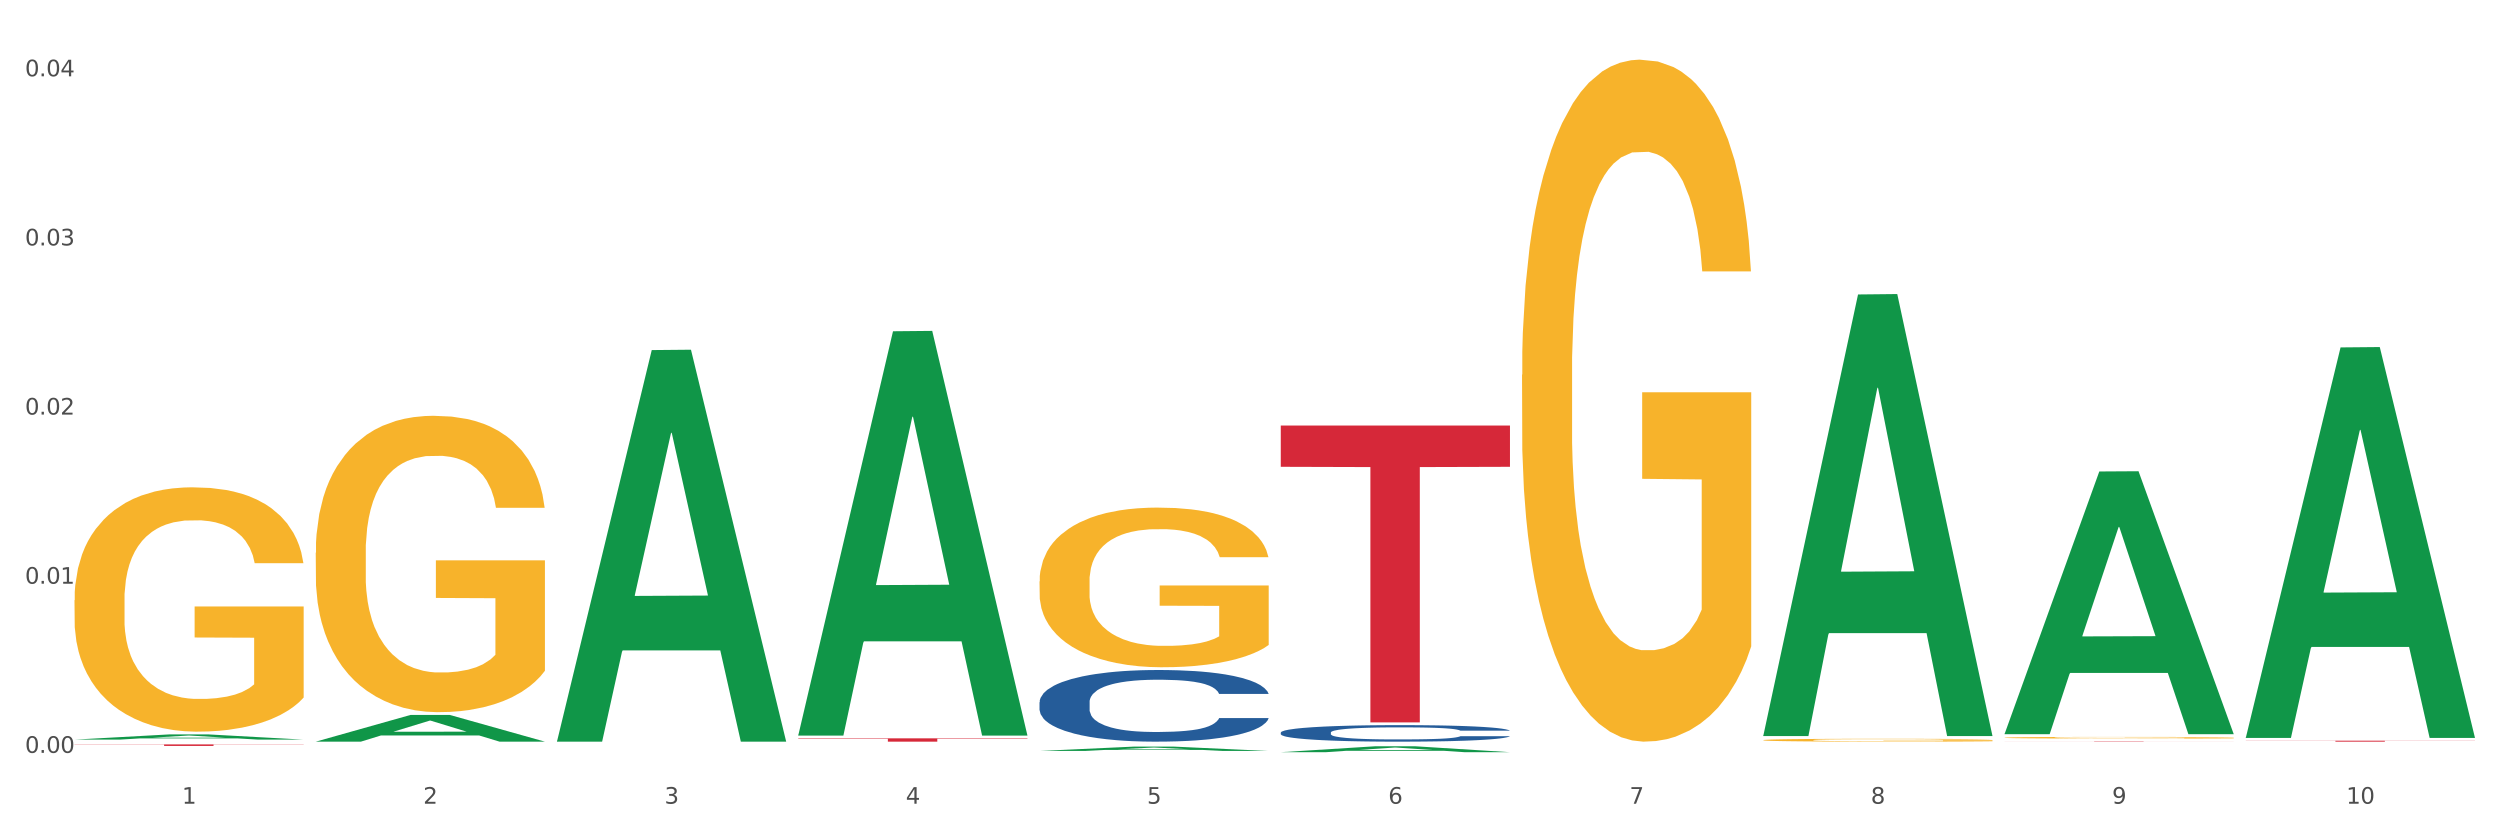
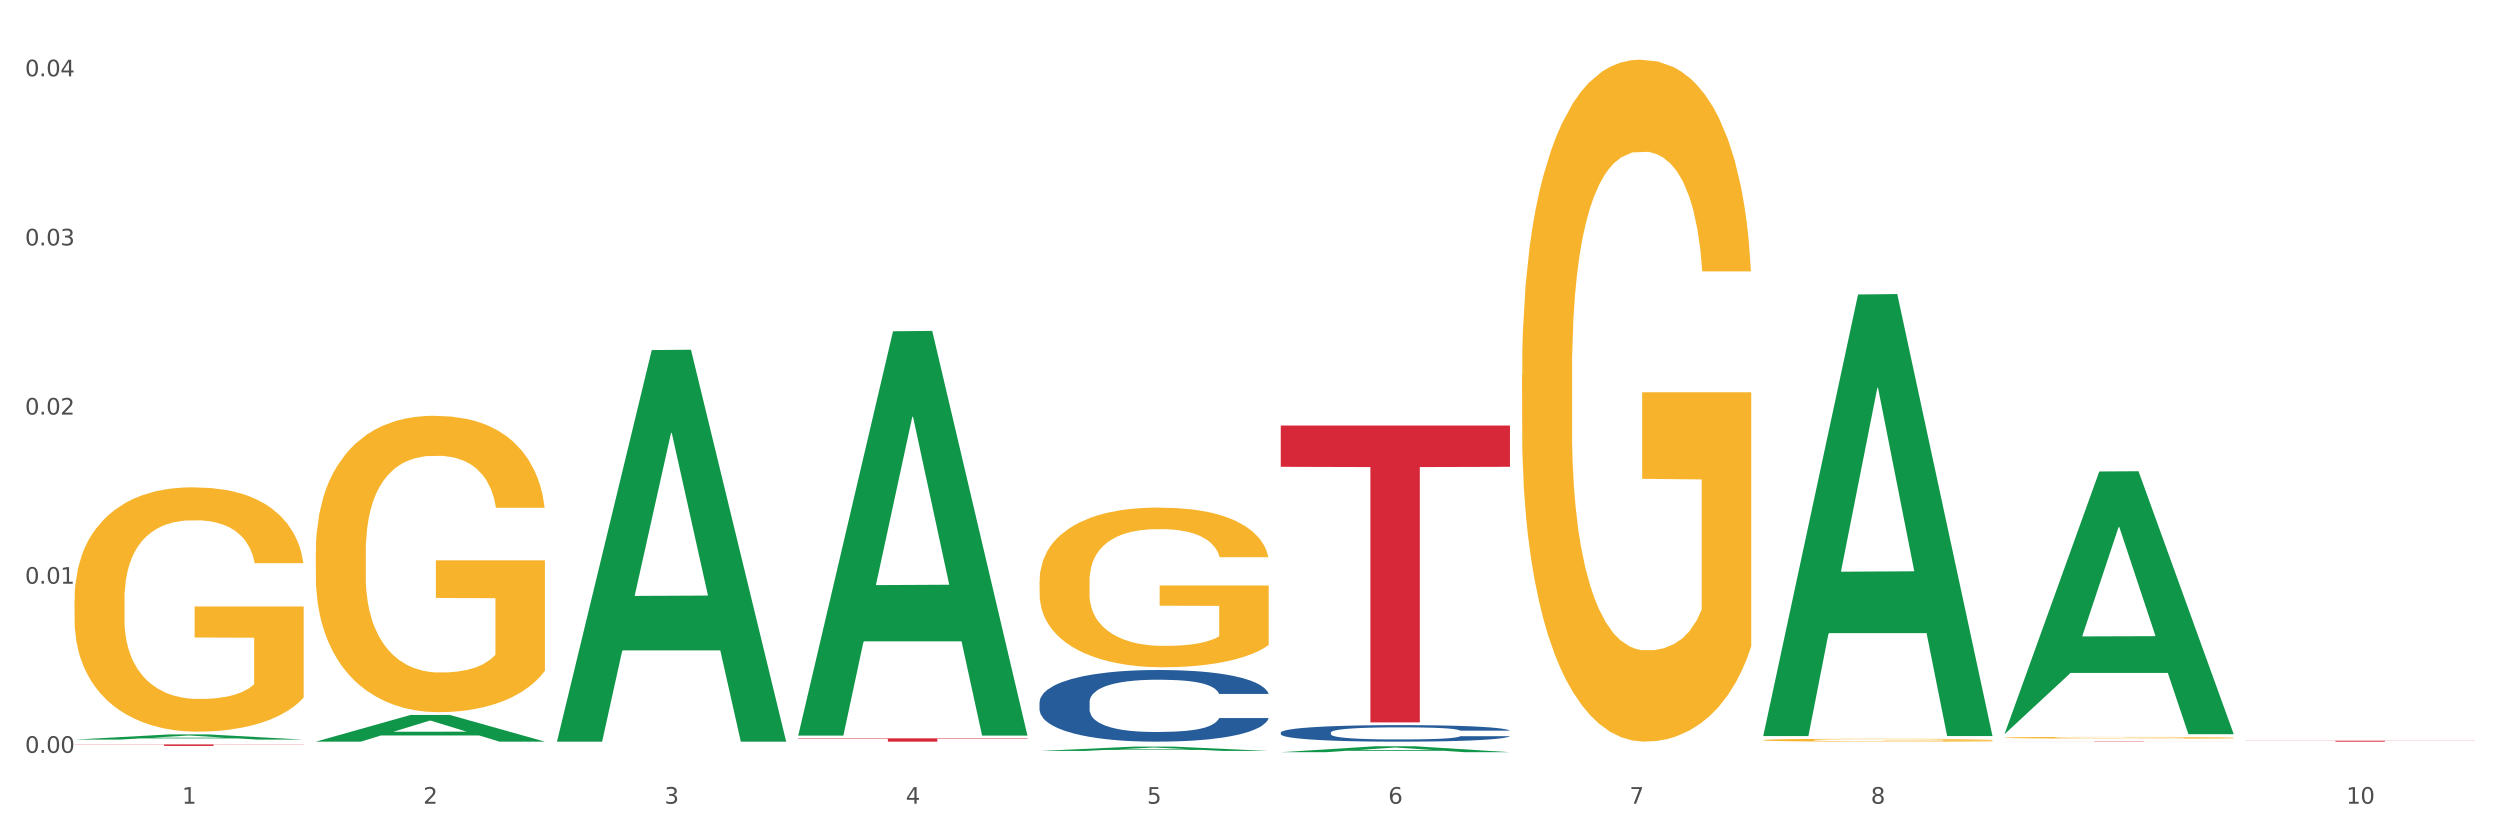
<svg xmlns="http://www.w3.org/2000/svg" xmlns:xlink="http://www.w3.org/1999/xlink" width="1080pt" height="360pt" viewBox="0 0 1080 360" version="1.1">
  <rect x="0" y="0" width="1080" height="360" fill="#333333" stroke="none" />
  <defs>
    <style type="text/css">*{stroke-linejoin: round; stroke-linecap: butt}</style>
  </defs>
  <g id="figure_1">
    <g id="patch_1">
      <path d="M 0 360  L 1080 360  L 1080 0  L 0 0  z " style="fill: #ffffff; stroke: #ffffff; stroke-linejoin: miter" />
    </g>
    <g id="axes_1">
      <g id="matplotlib.axis_1">
        <g id="xtick_1">
          <g id="text_1">
            <g style="fill: #4d4d4d" transform="translate(78.627 347.204) scale(0.096 -0.096)">
              <defs>
                <path id="DejaVuSans-31" d="M 794 531  L 1825 531  L 1825 4091  L 703 3866  L 703 4441  L 1819 4666  L 2450 4666  L 2450 531  L 3481 531  L 3481 0  L 794 0  L 794 531  z " transform="scale(0.016)" />
              </defs>
              <use xlink:href="#DejaVuSans-31" />
            </g>
          </g>
        </g>
        <g id="xtick_2">
          <g id="text_2">
            <g style="fill: #4d4d4d" transform="translate(182.851 347.204) scale(0.096 -0.096)">
              <defs>
                <path id="DejaVuSans-32" d="M 1228 531  L 3431 531  L 3431 0  L 469 0  L 469 531  Q 828 903 1448 1529  Q 2069 2156 2228 2338  Q 2531 2678 2651 2914  Q 2772 3150 2772 3378  Q 2772 3750 2511 3984  Q 2250 4219 1831 4219  Q 1534 4219 1204 4116  Q 875 4013 500 3803  L 500 4441  Q 881 4594 1212 4672  Q 1544 4750 1819 4750  Q 2544 4750 2975 4387  Q 3406 4025 3406 3419  Q 3406 3131 3298 2873  Q 3191 2616 2906 2266  Q 2828 2175 2409 1742  Q 1991 1309 1228 531  z " transform="scale(0.016)" />
              </defs>
              <use xlink:href="#DejaVuSans-32" />
            </g>
          </g>
        </g>
        <g id="xtick_3">
          <g id="text_3">
            <g style="fill: #4d4d4d" transform="translate(287.074 347.204) scale(0.096 -0.096)">
              <defs>
                <path id="DejaVuSans-33" d="M 2597 2516  Q 3050 2419 3304 2112  Q 3559 1806 3559 1356  Q 3559 666 3084 287  Q 2609 -91 1734 -91  Q 1441 -91 1130 -33  Q 819 25 488 141  L 488 750  Q 750 597 1062 519  Q 1375 441 1716 441  Q 2309 441 2620 675  Q 2931 909 2931 1356  Q 2931 1769 2642 2001  Q 2353 2234 1838 2234  L 1294 2234  L 1294 2753  L 1863 2753  Q 2328 2753 2575 2939  Q 2822 3125 2822 3475  Q 2822 3834 2567 4026  Q 2313 4219 1838 4219  Q 1578 4219 1281 4162  Q 984 4106 628 3988  L 628 4550  Q 988 4650 1302 4700  Q 1616 4750 1894 4750  Q 2613 4750 3031 4423  Q 3450 4097 3450 3541  Q 3450 3153 3228 2886  Q 3006 2619 2597 2516  z " transform="scale(0.016)" />
              </defs>
              <use xlink:href="#DejaVuSans-33" />
            </g>
          </g>
        </g>
        <g id="xtick_4">
          <g id="text_4">
            <g style="fill: #4d4d4d" transform="translate(391.298 347.204) scale(0.096 -0.096)">
              <defs>
                <path id="DejaVuSans-34" d="M 2419 4116  L 825 1625  L 2419 1625  L 2419 4116  z M 2253 4666  L 3047 4666  L 3047 1625  L 3713 1625  L 3713 1100  L 3047 1100  L 3047 0  L 2419 0  L 2419 1100  L 313 1100  L 313 1709  L 2253 4666  z " transform="scale(0.016)" />
              </defs>
              <use xlink:href="#DejaVuSans-34" />
            </g>
          </g>
        </g>
        <g id="xtick_5">
          <g id="text_5">
            <g style="fill: #4d4d4d" transform="translate(495.522 347.204) scale(0.096 -0.096)">
              <defs>
                <path id="DejaVuSans-35" d="M 691 4666  L 3169 4666  L 3169 4134  L 1269 4134  L 1269 2991  Q 1406 3038 1543 3061  Q 1681 3084 1819 3084  Q 2600 3084 3056 2656  Q 3513 2228 3513 1497  Q 3513 744 3044 326  Q 2575 -91 1722 -91  Q 1428 -91 1123 -41  Q 819 9 494 109  L 494 744  Q 775 591 1075 516  Q 1375 441 1709 441  Q 2250 441 2565 725  Q 2881 1009 2881 1497  Q 2881 1984 2565 2268  Q 2250 2553 1709 2553  Q 1456 2553 1204 2497  Q 953 2441 691 2322  L 691 4666  z " transform="scale(0.016)" />
              </defs>
              <use xlink:href="#DejaVuSans-35" />
            </g>
          </g>
        </g>
        <g id="xtick_6">
          <g id="text_6">
            <g style="fill: #4d4d4d" transform="translate(599.745 347.204) scale(0.096 -0.096)">
              <defs>
                <path id="DejaVuSans-36" d="M 2113 2584  Q 1688 2584 1439 2293  Q 1191 2003 1191 1497  Q 1191 994 1439 701  Q 1688 409 2113 409  Q 2538 409 2786 701  Q 3034 994 3034 1497  Q 3034 2003 2786 2293  Q 2538 2584 2113 2584  z M 3366 4563  L 3366 3988  Q 3128 4100 2886 4159  Q 2644 4219 2406 4219  Q 1781 4219 1451 3797  Q 1122 3375 1075 2522  Q 1259 2794 1537 2939  Q 1816 3084 2150 3084  Q 2853 3084 3261 2657  Q 3669 2231 3669 1497  Q 3669 778 3244 343  Q 2819 -91 2113 -91  Q 1303 -91 875 529  Q 447 1150 447 2328  Q 447 3434 972 4092  Q 1497 4750 2381 4750  Q 2619 4750 2861 4703  Q 3103 4656 3366 4563  z " transform="scale(0.016)" />
              </defs>
              <use xlink:href="#DejaVuSans-36" />
            </g>
          </g>
        </g>
        <g id="xtick_7">
          <g id="text_7">
            <g style="fill: #4d4d4d" transform="translate(703.969 347.204) scale(0.096 -0.096)">
              <defs>
                <path id="DejaVuSans-37" d="M 525 4666  L 3525 4666  L 3525 4397  L 1831 0  L 1172 0  L 2766 4134  L 525 4134  L 525 4666  z " transform="scale(0.016)" />
              </defs>
              <use xlink:href="#DejaVuSans-37" />
            </g>
          </g>
        </g>
        <g id="xtick_8">
          <g id="text_8">
            <g style="fill: #4d4d4d" transform="translate(808.193 347.204) scale(0.096 -0.096)">
              <defs>
                <path id="DejaVuSans-38" d="M 2034 2216  Q 1584 2216 1326 1975  Q 1069 1734 1069 1313  Q 1069 891 1326 650  Q 1584 409 2034 409  Q 2484 409 2743 651  Q 3003 894 3003 1313  Q 3003 1734 2745 1975  Q 2488 2216 2034 2216  z M 1403 2484  Q 997 2584 770 2862  Q 544 3141 544 3541  Q 544 4100 942 4425  Q 1341 4750 2034 4750  Q 2731 4750 3128 4425  Q 3525 4100 3525 3541  Q 3525 3141 3298 2862  Q 3072 2584 2669 2484  Q 3125 2378 3379 2068  Q 3634 1759 3634 1313  Q 3634 634 3220 271  Q 2806 -91 2034 -91  Q 1263 -91 848 271  Q 434 634 434 1313  Q 434 1759 690 2068  Q 947 2378 1403 2484  z M 1172 3481  Q 1172 3119 1398 2916  Q 1625 2713 2034 2713  Q 2441 2713 2670 2916  Q 2900 3119 2900 3481  Q 2900 3844 2670 4047  Q 2441 4250 2034 4250  Q 1625 4250 1398 4047  Q 1172 3844 1172 3481  z " transform="scale(0.016)" />
              </defs>
              <use xlink:href="#DejaVuSans-38" />
            </g>
          </g>
        </g>
        <g id="xtick_9">
          <g id="text_9">
            <g style="fill: #4d4d4d" transform="translate(912.416 347.204) scale(0.096 -0.096)">
              <defs>
-                 <path id="DejaVuSans-39" d="M 703 97  L 703 672  Q 941 559 1184 500  Q 1428 441 1663 441  Q 2288 441 2617 861  Q 2947 1281 2994 2138  Q 2813 1869 2534 1725  Q 2256 1581 1919 1581  Q 1219 1581 811 2004  Q 403 2428 403 3163  Q 403 3881 828 4315  Q 1253 4750 1959 4750  Q 2769 4750 3195 4129  Q 3622 3509 3622 2328  Q 3622 1225 3098 567  Q 2575 -91 1691 -91  Q 1453 -91 1209 -44  Q 966 3 703 97  z M 1959 2075  Q 2384 2075 2632 2365  Q 2881 2656 2881 3163  Q 2881 3666 2632 3958  Q 2384 4250 1959 4250  Q 1534 4250 1286 3958  Q 1038 3666 1038 3163  Q 1038 2656 1286 2365  Q 1534 2075 1959 2075  z " transform="scale(0.016)" />
-               </defs>
+                 </defs>
              <use xlink:href="#DejaVuSans-39" />
            </g>
          </g>
        </g>
        <g id="xtick_10">
          <g id="text_10">
            <g style="fill: #4d4d4d" transform="translate(1013.586 347.204) scale(0.096 -0.096)">
              <defs>
                <path id="DejaVuSans-30" d="M 2034 4250  Q 1547 4250 1301 3770  Q 1056 3291 1056 2328  Q 1056 1369 1301 889  Q 1547 409 2034 409  Q 2525 409 2770 889  Q 3016 1369 3016 2328  Q 3016 3291 2770 3770  Q 2525 4250 2034 4250  z M 2034 4750  Q 2819 4750 3233 4129  Q 3647 3509 3647 2328  Q 3647 1150 3233 529  Q 2819 -91 2034 -91  Q 1250 -91 836 529  Q 422 1150 422 2328  Q 422 3509 836 4129  Q 1250 4750 2034 4750  z " transform="scale(0.016)" />
              </defs>
              <use xlink:href="#DejaVuSans-31" />
              <use xlink:href="#DejaVuSans-30" transform="translate(63.623 0)" />
            </g>
          </g>
        </g>
        <g id="xtick_11" />
        <g id="xtick_12" />
        <g id="xtick_13" />
        <g id="xtick_14" />
        <g id="xtick_15" />
        <g id="xtick_16" />
        <g id="xtick_17" />
        <g id="xtick_18" />
        <g id="xtick_19" />
      </g>
      <g id="matplotlib.axis_2">
        <g id="ytick_1">
          <g id="text_11">
            <g style="fill: #4d4d4d" transform="translate(10.8 325.229) scale(0.096 -0.096)">
              <defs>
                <path id="DejaVuSans-2e" d="M 684 794  L 1344 794  L 1344 0  L 684 0  L 684 794  z " transform="scale(0.016)" />
              </defs>
              <use xlink:href="#DejaVuSans-30" />
              <use xlink:href="#DejaVuSans-2e" transform="translate(63.623 0)" />
              <use xlink:href="#DejaVuSans-30" transform="translate(95.41 0)" />
              <use xlink:href="#DejaVuSans-30" transform="translate(159.033 0)" />
            </g>
          </g>
        </g>
        <g id="ytick_2">
          <g id="text_12">
            <g style="fill: #4d4d4d" transform="translate(10.8 252.162) scale(0.096 -0.096)">
              <use xlink:href="#DejaVuSans-30" />
              <use xlink:href="#DejaVuSans-2e" transform="translate(63.623 0)" />
              <use xlink:href="#DejaVuSans-30" transform="translate(95.41 0)" />
              <use xlink:href="#DejaVuSans-31" transform="translate(159.033 0)" />
            </g>
          </g>
        </g>
        <g id="ytick_3">
          <g id="text_13">
            <g style="fill: #4d4d4d" transform="translate(10.8 179.096) scale(0.096 -0.096)">
              <use xlink:href="#DejaVuSans-30" />
              <use xlink:href="#DejaVuSans-2e" transform="translate(63.623 0)" />
              <use xlink:href="#DejaVuSans-30" transform="translate(95.41 0)" />
              <use xlink:href="#DejaVuSans-32" transform="translate(159.033 0)" />
            </g>
          </g>
        </g>
        <g id="ytick_4">
          <g id="text_14">
            <g style="fill: #4d4d4d" transform="translate(10.8 106.029) scale(0.096 -0.096)">
              <use xlink:href="#DejaVuSans-30" />
              <use xlink:href="#DejaVuSans-2e" transform="translate(63.623 0)" />
              <use xlink:href="#DejaVuSans-30" transform="translate(95.41 0)" />
              <use xlink:href="#DejaVuSans-33" transform="translate(159.033 0)" />
            </g>
          </g>
        </g>
        <g id="ytick_5">
          <g id="text_15">
            <g style="fill: #4d4d4d" transform="translate(10.8 32.963) scale(0.096 -0.096)">
              <use xlink:href="#DejaVuSans-30" />
              <use xlink:href="#DejaVuSans-2e" transform="translate(63.623 0)" />
              <use xlink:href="#DejaVuSans-30" transform="translate(95.41 0)" />
              <use xlink:href="#DejaVuSans-34" transform="translate(159.033 0)" />
            </g>
          </g>
        </g>
        <g id="ytick_6" />
        <g id="ytick_7" />
        <g id="ytick_8" />
        <g id="ytick_9" />
      </g>
      <g id="PolyCollection_1">
        <path d="M 32.175 319.513  L 32.277 319.511  L 73.107 317.265  L 90.051 317.263  L 131.187 319.518  L 111.589 319.518  L 102.709 318.993  L 60.552 318.993  L 60.246 319.001  L 51.671 319.518  L 32.175 319.518  L 32.175 319.513  L 65.86 318.679  L 97.401 318.677  L 81.783 317.744  L 81.579 317.74  L 81.375 317.746  L 65.758 318.677  L 65.86 318.679  L 32.175 319.513  z " clip-path="url(#p2237f4e175)" style="fill: #109648" />
        <path d="M 449.069 251.153  L 449.186 251.09  L 449.186 248.822  L 449.42 246.87  L 450.589 242.145  L 452.343 238.24  L 453.628 236.161  L 454.914 234.46  L 456.434 232.759  L 458.304 230.995  L 461.694 228.413  L 463.799 227.09  L 466.37 225.704  L 471.046 223.688  L 474.436 222.554  L 477.943 221.609  L 483.671 220.476  L 487.412 219.972  L 491.386 219.594  L 496.179 219.342  L 499.803 219.279  L 507.752 219.468  L 514.532 220.035  L 517.805 220.476  L 522.014 221.231  L 524.235 221.735  L 527.859 222.743  L 531.599 224.066  L 534.171 225.2  L 538.029 227.342  L 540.951 229.484  L 543.64 232.129  L 545.043 233.956  L 546.095 235.657  L 547.03 237.61  L 547.965 240.696  L 526.923 240.696  L 526.105 238.492  L 524.819 236.413  L 522.949 234.397  L 521.312 233.137  L 518.507 231.562  L 515.935 230.554  L 513.246 229.799  L 509.973 229.169  L 507.401 228.854  L 503.778 228.602  L 496.647 228.665  L 491.854 229.169  L 488.581 229.799  L 486.477 230.365  L 484.606 230.995  L 482.502 231.877  L 480.047 233.2  L 478.294 234.397  L 476.54 235.909  L 475.138 237.421  L 473.852 239.185  L 472.8 241.074  L 471.981 243.027  L 471.28 245.421  L 470.696 249.389  L 470.696 258.019  L 470.929 259.972  L 471.514 262.555  L 472.215 264.508  L 473.384 266.839  L 474.436 268.413  L 476.424 270.681  L 478.645 272.571  L 480.398 273.768  L 482.152 274.776  L 485.191 276.162  L 488.581 277.295  L 491.503 277.988  L 495.478 278.618  L 498.167 278.87  L 500.505 278.996  L 506.232 278.996  L 510.324 278.807  L 514.883 278.366  L 518.39 277.799  L 521.312 277.106  L 524.585 275.973  L 526.69 274.902  L 526.69 261.736  L 500.972 261.673  L 500.972 252.917  L 548.082 252.917  L 548.082 278.618  L 546.095 279.941  L 543.874 281.138  L 541.536 282.209  L 538.029 283.532  L 533.82 284.792  L 530.08 285.674  L 526.105 286.429  L 521.429 287.122  L 515.351 287.752  L 511.61 288.004  L 506.934 288.193  L 501.44 288.256  L 496.647 288.13  L 491.971 287.815  L 487.061 287.248  L 482.268 286.429  L 478.645 285.611  L 475.021 284.603  L 471.163 283.28  L 468.124 282.02  L 465.786 280.886  L 463.214 279.437  L 460.409 277.547  L 458.304 275.847  L 456.434 274.083  L 454.447 271.815  L 453.044 269.862  L 451.641 267.405  L 450.823 265.579  L 449.888 262.744  L 449.186 258.775  L 449.069 251.153  z " clip-path="url(#p2237f4e175)" style="fill: #f7b32b" />
        <path d="M 657.517 161.912  L 657.634 161.643  L 657.634 151.956  L 657.867 143.615  L 659.036 123.434  L 660.79 106.752  L 662.076 97.872  L 663.362 90.607  L 664.881 83.342  L 666.752 75.808  L 670.142 64.776  L 672.246 59.125  L 674.818 53.205  L 679.493 44.595  L 682.884 39.751  L 686.39 35.715  L 692.118 30.872  L 695.859 28.719  L 699.834 27.105  L 704.627 26.029  L 708.25 25.759  L 716.199 26.567  L 722.979 28.988  L 726.253 30.872  L 730.461 34.101  L 732.682 36.253  L 736.306 40.559  L 740.047 46.209  L 742.618 51.053  L 746.476 60.201  L 749.398 69.35  L 752.087 80.651  L 753.49 88.454  L 754.542 95.719  L 755.477 104.061  L 756.412 117.246  L 735.371 117.246  L 734.552 107.828  L 733.266 98.948  L 731.396 90.338  L 729.76 84.956  L 726.954 78.229  L 724.382 73.924  L 721.694 70.695  L 718.42 68.005  L 715.849 66.659  L 712.225 65.583  L 705.094 65.852  L 700.301 68.005  L 697.028 70.695  L 694.924 73.117  L 693.054 75.808  L 690.949 79.575  L 688.495 85.225  L 686.741 90.338  L 684.988 96.796  L 683.585 103.254  L 682.299 110.788  L 681.247 118.86  L 680.429 127.201  L 679.727 137.426  L 679.143 154.378  L 679.143 191.242  L 679.377 199.583  L 679.961 210.615  L 680.662 218.957  L 681.831 228.912  L 682.884 235.639  L 684.871 245.326  L 687.092 253.398  L 688.845 258.511  L 690.599 262.816  L 693.638 268.736  L 697.028 273.579  L 699.951 276.539  L 703.925 279.23  L 706.614 280.306  L 708.952 280.844  L 714.68 280.844  L 718.771 280.037  L 723.33 278.153  L 726.837 275.732  L 729.76 272.772  L 733.033 267.928  L 735.137 263.354  L 735.137 207.117  L 709.419 206.848  L 709.419 169.446  L 756.529 169.446  L 756.529 279.23  L 754.542 284.88  L 752.321 289.993  L 749.983 294.567  L 746.476 300.218  L 742.268 305.599  L 738.527 309.366  L 734.552 312.595  L 729.876 315.555  L 723.798 318.246  L 720.057 319.322  L 715.381 320.129  L 709.887 320.398  L 705.094 319.86  L 700.418 318.515  L 695.508 316.093  L 690.716 312.595  L 687.092 309.097  L 683.468 304.792  L 679.61 299.141  L 676.571 293.76  L 674.233 288.916  L 671.661 282.728  L 668.856 274.655  L 666.752 267.39  L 664.881 259.856  L 662.894 250.169  L 661.491 241.828  L 660.088 231.334  L 659.27 223.531  L 658.335 211.422  L 657.634 194.471  L 657.517 161.912  z " clip-path="url(#p2237f4e175)" style="fill: #f7b32b" />
        <path d="M 761.74 319.728  L 761.857 319.726  L 761.857 319.685  L 762.091 319.65  L 763.26 319.565  L 765.013 319.494  L 766.299 319.457  L 767.585 319.426  L 769.105 319.395  L 770.975 319.363  L 774.365 319.316  L 776.469 319.293  L 779.041 319.267  L 783.717 319.231  L 787.107 319.211  L 790.614 319.193  L 796.342 319.173  L 800.083 319.164  L 804.057 319.157  L 808.85 319.152  L 812.474 319.151  L 820.423 319.155  L 827.203 319.165  L 830.476 319.173  L 834.685 319.187  L 836.906 319.196  L 840.529 319.214  L 844.27 319.238  L 846.842 319.258  L 850.7 319.297  L 853.622 319.336  L 856.311 319.384  L 857.713 319.417  L 858.766 319.447  L 859.701 319.483  L 860.636 319.539  L 839.594 319.539  L 838.776 319.499  L 837.49 319.461  L 835.62 319.425  L 833.983 319.402  L 831.178 319.373  L 828.606 319.355  L 825.917 319.341  L 822.644 319.33  L 820.072 319.324  L 816.448 319.32  L 809.318 319.321  L 804.525 319.33  L 801.252 319.341  L 799.148 319.352  L 797.277 319.363  L 795.173 319.379  L 792.718 319.403  L 790.965 319.425  L 789.211 319.452  L 787.809 319.479  L 786.523 319.511  L 785.471 319.545  L 784.652 319.581  L 783.951 319.624  L 783.366 319.696  L 783.366 319.852  L 783.6 319.887  L 784.185 319.934  L 784.886 319.969  L 786.055 320.011  L 787.107 320.04  L 789.094 320.081  L 791.315 320.115  L 793.069 320.136  L 794.822 320.155  L 797.862 320.18  L 801.252 320.2  L 804.174 320.213  L 808.149 320.224  L 810.837 320.229  L 813.175 320.231  L 818.903 320.231  L 822.995 320.228  L 827.554 320.22  L 831.061 320.209  L 833.983 320.197  L 837.256 320.176  L 839.36 320.157  L 839.36 319.919  L 813.643 319.918  L 813.643 319.759  L 860.753 319.759  L 860.753 320.224  L 858.766 320.248  L 856.544 320.27  L 854.206 320.289  L 850.7 320.313  L 846.491 320.336  L 842.751 320.352  L 838.776 320.365  L 834.1 320.378  L 828.021 320.389  L 824.281 320.394  L 819.605 320.397  L 814.111 320.398  L 809.318 320.396  L 804.642 320.39  L 799.732 320.38  L 794.939 320.365  L 791.315 320.351  L 787.692 320.332  L 783.834 320.308  L 780.795 320.286  L 778.457 320.265  L 775.885 320.239  L 773.079 320.205  L 770.975 320.174  L 769.105 320.142  L 767.118 320.101  L 765.715 320.066  L 764.312 320.021  L 763.494 319.988  L 762.559 319.937  L 761.857 319.865  L 761.74 319.728  z " clip-path="url(#p2237f4e175)" style="fill: #f7b32b" />
        <path d="M 865.964 318.681  L 866.081 318.681  L 866.081 318.657  L 866.315 318.636  L 867.484 318.587  L 869.237 318.546  L 870.523 318.524  L 871.809 318.506  L 873.329 318.488  L 875.199 318.47  L 878.589 318.443  L 880.693 318.429  L 883.265 318.414  L 887.941 318.393  L 891.331 318.381  L 894.838 318.371  L 900.566 318.359  L 904.306 318.354  L 908.281 318.35  L 913.074 318.347  L 916.698 318.347  L 924.647 318.349  L 931.427 318.354  L 934.7 318.359  L 938.908 318.367  L 941.129 318.372  L 944.753 318.383  L 948.494 318.397  L 951.066 318.409  L 954.923 318.431  L 957.846 318.454  L 960.534 318.482  L 961.937 318.501  L 962.989 318.519  L 963.924 318.539  L 964.859 318.572  L 943.818 318.572  L 943 318.548  L 941.714 318.527  L 939.843 318.505  L 938.207 318.492  L 935.401 318.476  L 932.829 318.465  L 930.141 318.457  L 926.868 318.45  L 924.296 318.447  L 920.672 318.444  L 913.541 318.445  L 908.749 318.45  L 905.475 318.457  L 903.371 318.463  L 901.501 318.47  L 899.397 318.479  L 896.942 318.493  L 895.188 318.505  L 893.435 318.521  L 892.032 318.537  L 890.746 318.556  L 889.694 318.576  L 888.876 318.596  L 888.175 318.621  L 887.59 318.663  L 887.59 318.754  L 887.824 318.774  L 888.408 318.801  L 889.11 318.822  L 890.279 318.846  L 891.331 318.863  L 893.318 318.887  L 895.539 318.906  L 897.293 318.919  L 899.046 318.93  L 902.085 318.944  L 905.475 318.956  L 908.398 318.963  L 912.372 318.97  L 915.061 318.973  L 917.399 318.974  L 923.127 318.974  L 927.218 318.972  L 931.777 318.967  L 935.284 318.961  L 938.207 318.954  L 941.48 318.942  L 943.584 318.931  L 943.584 318.793  L 917.867 318.792  L 917.867 318.7  L 964.976 318.7  L 964.976 318.97  L 962.989 318.984  L 960.768 318.996  L 958.43 319.008  L 954.923 319.022  L 950.715 319.035  L 946.974 319.044  L 943 319.052  L 938.324 319.059  L 932.245 319.066  L 928.504 319.069  L 923.828 319.071  L 918.334 319.071  L 913.541 319.07  L 908.865 319.067  L 903.956 319.061  L 899.163 319.052  L 895.539 319.043  L 891.915 319.033  L 888.058 319.019  L 885.018 319.006  L 882.68 318.994  L 880.109 318.979  L 877.303 318.959  L 875.199 318.941  L 873.329 318.922  L 871.341 318.899  L 869.938 318.878  L 868.536 318.852  L 867.717 318.833  L 866.782 318.803  L 866.081 318.762  L 865.964 318.681  z " clip-path="url(#p2237f4e175)" style="fill: #f7b32b" />
        <path d="M 553.293 316.463  L 553.41 316.457  L 553.41 316.274  L 553.761 316.026  L 555.049 315.569  L 556.687 315.223  L 559.496 314.819  L 561.017 314.649  L 563.007 314.46  L 567.103 314.153  L 571.785 313.892  L 575.062 313.748  L 577.52 313.657  L 583.02 313.494  L 586.18 313.422  L 589.457 313.363  L 592.266 313.324  L 596.948 313.279  L 600.693 313.259  L 605.023 313.252  L 608.651 313.259  L 613.45 313.285  L 620.472 313.363  L 623.164 313.409  L 626.792 313.487  L 630.537 313.592  L 633.58 313.696  L 637.091 313.846  L 640.719 314.042  L 644.23 314.29  L 646.688 314.518  L 648.677 314.76  L 650.433 315.054  L 651.72 315.373  L 652.306 315.641  L 630.888 315.641  L 630.303 315.399  L 629.132 315.138  L 627.962 314.962  L 626.675 314.819  L 624.685 314.656  L 622.929 314.551  L 620.004 314.427  L 617.312 314.349  L 615.088 314.303  L 612.396 314.264  L 606.661 314.225  L 602.565 314.225  L 599.99 314.238  L 596.83 314.27  L 594.139 314.316  L 590.979 314.394  L 588.521 314.479  L 586.063 314.59  L 584.659 314.669  L 582.552 314.812  L 581.148 314.93  L 579.275 315.132  L 578.222 315.275  L 576.349 315.647  L 575.53 315.922  L 575.179 316.111  L 574.945 316.32  L 574.945 317.338  L 575.647 317.795  L 576.232 317.99  L 577.168 318.212  L 578.924 318.499  L 581.499 318.78  L 584.191 318.982  L 586.414 319.106  L 588.521 319.198  L 590.628 319.269  L 593.202 319.335  L 595.309 319.374  L 598.469 319.413  L 602.214 319.433  L 605.14 319.433  L 611.109 319.4  L 613.801 319.367  L 616.375 319.322  L 619.184 319.25  L 621.408 319.171  L 622.695 319.113  L 624.802 318.989  L 626.441 318.858  L 627.845 318.708  L 628.781 318.578  L 629.835 318.382  L 630.654 318.16  L 630.888 318.043  L 652.306 318.043  L 651.837 318.277  L 651.018 318.506  L 649.38 318.813  L 648.092 318.989  L 646.103 319.204  L 643.996 319.387  L 641.07 319.589  L 638.378 319.739  L 635.569 319.87  L 632.526 319.987  L 627.026 320.15  L 625.036 320.196  L 620.823 320.274  L 617.546 320.32  L 612.747 320.366  L 607.832 320.392  L 602.682 320.398  L 598.118 320.385  L 593.085 320.346  L 589.925 320.307  L 586.414 320.248  L 582.318 320.157  L 578.456 320.046  L 574.828 319.915  L 571.434 319.765  L 568.274 319.596  L 564.177 319.315  L 561.135 319.041  L 558.911 318.786  L 557.389 318.571  L 555.868 318.297  L 555.049 318.108  L 553.761 317.651  L 553.293 317.227  L 553.293 316.463  z " clip-path="url(#p2237f4e175)" style="fill: #255c99" />
        <path d="M 449.069 303.35  L 449.187 303.322  L 449.187 302.53  L 449.538 301.456  L 450.825 299.476  L 452.464 297.978  L 455.272 296.225  L 456.794 295.49  L 458.783 294.67  L 462.88 293.341  L 467.561 292.21  L 470.838 291.588  L 473.296 291.192  L 478.797 290.486  L 481.957 290.175  L 485.234 289.92  L 488.042 289.751  L 492.724 289.553  L 496.469 289.468  L 500.799 289.44  L 504.427 289.468  L 509.226 289.581  L 516.248 289.92  L 518.94 290.118  L 522.568 290.457  L 526.313 290.91  L 529.356 291.362  L 532.867 292.012  L 536.495 292.861  L 540.006 293.935  L 542.464 294.924  L 544.454 295.971  L 546.209 297.243  L 547.497 298.628  L 548.082 299.787  L 526.664 299.787  L 526.079 298.741  L 524.909 297.61  L 523.738 296.847  L 522.451 296.225  L 520.461 295.518  L 518.706 295.066  L 515.78 294.529  L 513.088 294.189  L 510.864 293.991  L 508.173 293.822  L 502.438 293.652  L 498.342 293.652  L 495.767 293.709  L 492.607 293.85  L 489.915 294.048  L 486.755 294.387  L 484.297 294.755  L 481.84 295.235  L 480.435 295.575  L 478.328 296.197  L 476.924 296.706  L 475.051 297.582  L 473.998 298.204  L 472.126 299.816  L 471.306 301.003  L 470.955 301.823  L 470.721 302.728  L 470.721 307.138  L 471.423 309.117  L 472.009 309.966  L 472.945 310.927  L 474.7 312.171  L 477.275 313.387  L 479.967 314.263  L 482.191 314.8  L 484.297 315.196  L 486.404 315.507  L 488.979 315.79  L 491.085 315.96  L 494.245 316.129  L 497.991 316.214  L 500.916 316.214  L 506.885 316.073  L 509.577 315.931  L 512.152 315.733  L 514.961 315.422  L 517.184 315.083  L 518.472 314.829  L 520.578 314.291  L 522.217 313.726  L 523.621 313.076  L 524.558 312.51  L 525.611 311.662  L 526.43 310.701  L 526.664 310.192  L 548.082 310.192  L 547.614 311.21  L 546.795 312.199  L 545.156 313.528  L 543.869 314.291  L 541.879 315.224  L 539.772 316.016  L 536.846 316.893  L 534.155 317.543  L 531.346 318.108  L 528.303 318.617  L 522.802 319.324  L 520.813 319.522  L 516.599 319.861  L 513.322 320.059  L 508.524 320.257  L 503.608 320.37  L 498.459 320.398  L 493.894 320.342  L 488.862 320.172  L 485.702 320.003  L 482.191 319.748  L 478.094 319.352  L 474.232 318.872  L 470.604 318.306  L 467.21 317.656  L 464.05 316.921  L 459.954 315.705  L 456.911 314.518  L 454.687 313.415  L 453.166 312.482  L 451.644 311.294  L 450.825 310.475  L 449.538 308.495  L 449.069 306.658  L 449.069 303.35  z " clip-path="url(#p2237f4e175)" style="fill: #255c99" />
        <path d="M 32.175 321.582  L 131.187 321.582  L 131.187 321.674  L 92.239 321.674  L 92.239 322.244  L 70.888 322.244  L 70.888 321.674  L 32.175 321.674  L 32.175 321.582  L 32.175 321.582  z " clip-path="url(#p2237f4e175)" style="fill: #d62839" />
        <path d="M 344.846 318.955  L 443.858 318.955  L 443.858 319.155  L 404.91 319.157  L 404.91 320.398  L 383.559 320.398  L 383.559 319.157  L 344.846 319.155  L 344.846 318.956  L 344.846 318.955  z " clip-path="url(#p2237f4e175)" style="fill: #d62839" />
        <path d="M 553.293 183.84  L 652.306 183.84  L 652.306 201.659  L 613.358 201.78  L 613.358 312.069  L 592.006 312.069  L 592.006 201.78  L 553.293 201.659  L 553.293 183.96  L 553.293 183.84  z " clip-path="url(#p2237f4e175)" style="fill: #d62839" />
        <path d="M 865.964 320.255  L 964.976 320.255  L 964.976 320.275  L 926.028 320.275  L 926.028 320.398  L 904.677 320.398  L 904.677 320.275  L 865.964 320.275  L 865.964 320.255  L 865.964 320.255  z " clip-path="url(#p2237f4e175)" style="fill: #d62839" />
        <path d="M 970.188 319.979  L 1069.2 319.979  L 1069.2 320.037  L 1030.252 320.038  L 1030.252 320.398  L 1008.901 320.398  L 1008.901 320.038  L 970.188 320.037  L 970.188 319.979  L 970.188 319.979  z " clip-path="url(#p2237f4e175)" style="fill: #d62839" />
        <path d="M 136.399 238.785  L 136.516 238.668  L 136.516 234.459  L 136.749 230.834  L 137.918 222.064  L 139.672 214.814  L 140.958 210.955  L 142.244 207.798  L 143.763 204.64  L 145.634 201.366  L 149.024 196.572  L 151.128 194.116  L 153.699 191.544  L 158.375 187.802  L 161.765 185.697  L 165.272 183.943  L 171 181.838  L 174.741 180.903  L 178.716 180.201  L 183.508 179.733  L 187.132 179.616  L 195.081 179.967  L 201.861 181.02  L 205.135 181.838  L 209.343 183.241  L 211.564 184.177  L 215.188 186.048  L 218.928 188.503  L 221.5 190.608  L 225.358 194.584  L 228.28 198.56  L 230.969 203.471  L 232.372 206.862  L 233.424 210.019  L 234.359 213.644  L 235.294 219.374  L 214.253 219.374  L 213.434 215.281  L 212.148 211.423  L 210.278 207.681  L 208.641 205.342  L 205.836 202.419  L 203.264 200.548  L 200.576 199.144  L 197.302 197.975  L 194.731 197.39  L 191.107 196.923  L 183.976 197.04  L 179.183 197.975  L 175.91 199.144  L 173.806 200.197  L 171.936 201.366  L 169.831 203.003  L 167.377 205.459  L 165.623 207.681  L 163.87 210.487  L 162.467 213.293  L 161.181 216.568  L 160.129 220.076  L 159.311 223.701  L 158.609 228.144  L 158.025 235.511  L 158.025 251.531  L 158.259 255.156  L 158.843 259.95  L 159.544 263.575  L 160.713 267.902  L 161.765 270.825  L 163.753 275.035  L 165.974 278.543  L 167.727 280.765  L 169.481 282.636  L 172.52 285.208  L 175.91 287.313  L 178.833 288.599  L 182.807 289.769  L 185.496 290.236  L 187.834 290.47  L 193.562 290.47  L 197.653 290.119  L 202.212 289.301  L 205.719 288.248  L 208.641 286.962  L 211.915 284.857  L 214.019 282.869  L 214.019 258.43  L 188.301 258.313  L 188.301 242.059  L 235.411 242.059  L 235.411 289.769  L 233.424 292.224  L 231.203 294.446  L 228.865 296.434  L 225.358 298.89  L 221.15 301.228  L 217.409 302.865  L 213.434 304.268  L 208.758 305.555  L 202.68 306.724  L 198.939 307.192  L 194.263 307.543  L 188.769 307.66  L 183.976 307.426  L 179.3 306.841  L 174.39 305.789  L 169.598 304.268  L 165.974 302.748  L 162.35 300.877  L 158.492 298.422  L 155.453 296.083  L 153.115 293.978  L 150.543 291.289  L 147.738 287.781  L 145.634 284.623  L 143.763 281.349  L 141.776 277.14  L 140.373 273.515  L 138.97 268.954  L 138.152 265.563  L 137.217 260.301  L 136.516 252.934  L 136.399 238.785  z " clip-path="url(#p2237f4e175)" style="fill: #f7b32b" />
        <path d="M 32.175 259.296  L 32.292 259.2  L 32.292 255.729  L 32.526 252.741  L 33.695 245.51  L 35.448 239.533  L 36.734 236.351  L 38.02 233.748  L 39.54 231.145  L 41.41 228.446  L 44.8 224.493  L 46.904 222.469  L 49.476 220.348  L 54.152 217.263  L 57.542 215.527  L 61.049 214.081  L 66.777 212.346  L 70.517 211.575  L 74.492 210.996  L 79.285 210.611  L 82.909 210.514  L 90.858 210.803  L 97.638 211.671  L 100.911 212.346  L 105.119 213.503  L 107.34 214.274  L 110.964 215.817  L 114.705 217.841  L 117.277 219.577  L 121.134 222.854  L 124.057 226.132  L 126.745 230.181  L 128.148 232.977  L 129.2 235.58  L 130.135 238.569  L 131.071 243.293  L 110.029 243.293  L 109.211 239.918  L 107.925 236.737  L 106.054 233.652  L 104.418 231.724  L 101.612 229.314  L 99.041 227.771  L 96.352 226.614  L 93.079 225.65  L 90.507 225.168  L 86.883 224.783  L 79.752 224.879  L 74.96 225.65  L 71.686 226.614  L 69.582 227.482  L 67.712 228.446  L 65.608 229.796  L 63.153 231.82  L 61.399 233.652  L 59.646 235.966  L 58.243 238.28  L 56.957 240.979  L 55.905 243.871  L 55.087 246.86  L 54.386 250.523  L 53.801 256.597  L 53.801 269.805  L 54.035 272.793  L 54.619 276.746  L 55.321 279.735  L 56.49 283.302  L 57.542 285.712  L 59.529 289.182  L 61.75 292.075  L 63.504 293.906  L 65.257 295.449  L 68.296 297.57  L 71.686 299.305  L 74.609 300.366  L 78.583 301.33  L 81.272 301.715  L 83.61 301.908  L 89.338 301.908  L 93.429 301.619  L 97.988 300.944  L 101.495 300.077  L 104.418 299.016  L 107.691 297.281  L 109.795 295.642  L 109.795 275.493  L 84.078 275.396  L 84.078 261.996  L 131.187 261.996  L 131.187 301.33  L 129.2 303.354  L 126.979 305.186  L 124.641 306.825  L 121.134 308.85  L 116.926 310.778  L 113.185 312.127  L 109.211 313.284  L 104.535 314.345  L 98.456 315.309  L 94.715 315.694  L 90.039 315.984  L 84.545 316.08  L 79.752 315.887  L 75.076 315.405  L 70.167 314.538  L 65.374 313.284  L 61.75 312.031  L 58.126 310.488  L 54.269 308.464  L 51.229 306.536  L 48.891 304.8  L 46.32 302.583  L 43.514 299.691  L 41.41 297.088  L 39.54 294.388  L 37.552 290.918  L 36.15 287.929  L 34.747 284.169  L 33.928 281.374  L 32.993 277.035  L 32.292 270.962  L 32.175 259.296  z " clip-path="url(#p2237f4e175)" style="fill: #f7b32b" />
-         <path d="M 970.188 318.479  L 970.29 318.32  L 1011.12 150.083  L 1028.064 149.924  L 1069.2 318.796  L 1049.602 318.796  L 1040.721 279.472  L 998.564 279.472  L 998.258 280.106  L 989.684 318.796  L 970.188 318.796  L 970.188 318.479  L 1003.872 256.004  L 1035.413 255.846  L 1019.796 185.919  L 1019.592 185.601  L 1019.388 186.077  L 1003.77 255.846  L 1003.872 256.004  L 970.188 318.479  z " clip-path="url(#p2237f4e175)" style="fill: #109648" />
        <path d="M 553.293 324.945  L 553.395 324.942  L 594.225 322.38  L 611.169 322.377  L 652.306 324.95  L 632.707 324.95  L 623.827 324.35  L 581.67 324.35  L 581.364 324.36  L 572.789 324.95  L 553.293 324.95  L 553.293 324.945  L 586.978 323.993  L 618.519 323.991  L 602.901 322.925  L 602.697 322.921  L 602.493 322.928  L 586.876 323.991  L 586.978 323.993  L 553.293 324.945  z " clip-path="url(#p2237f4e175)" style="fill: #109648" />
        <path d="M 761.74 317.609  L 761.842 317.43  L 802.672 127.208  L 819.617 127.029  L 860.753 317.968  L 841.154 317.968  L 832.274 273.505  L 790.117 273.505  L 789.811 274.222  L 781.237 317.968  L 761.74 317.968  L 761.74 317.609  L 795.425 246.971  L 826.966 246.792  L 811.349 167.727  L 811.144 167.368  L 810.94 167.906  L 795.323 246.792  L 795.425 246.971  L 761.74 317.609  z " clip-path="url(#p2237f4e175)" style="fill: #109648" />
        <path d="M 449.069 324.414  L 449.172 324.412  L 490.001 322.529  L 506.946 322.527  L 548.082 324.417  L 528.484 324.417  L 519.603 323.977  L 477.446 323.977  L 477.14 323.984  L 468.566 324.417  L 449.069 324.417  L 449.069 324.414  L 482.754 323.714  L 514.295 323.713  L 498.678 322.93  L 498.474 322.927  L 498.269 322.932  L 482.652 323.713  L 482.754 323.714  L 449.069 324.414  z " clip-path="url(#p2237f4e175)" style="fill: #109648" />
        <path d="M 344.846 317.443  L 344.948 317.279  L 385.778 143.105  L 402.722 142.941  L 443.858 317.771  L 424.26 317.771  L 415.379 277.06  L 373.223 277.06  L 372.916 277.716  L 364.342 317.771  L 344.846 317.771  L 344.846 317.443  L 378.53 252.764  L 410.072 252.6  L 394.454 180.205  L 394.25 179.877  L 394.046 180.369  L 378.428 252.6  L 378.53 252.764  L 344.846 317.443  z " clip-path="url(#p2237f4e175)" style="fill: #109648" />
        <path d="M 240.622 320.08  L 240.724 319.921  L 281.554 151.233  L 298.499 151.074  L 339.635 320.398  L 320.036 320.398  L 311.156 280.969  L 268.999 280.969  L 268.693 281.605  L 260.118 320.398  L 240.622 320.398  L 240.622 320.08  L 274.307 257.438  L 305.848 257.279  L 290.231 187.165  L 290.026 186.847  L 289.822 187.324  L 274.205 257.279  L 274.307 257.438  L 240.622 320.08  z " clip-path="url(#p2237f4e175)" style="fill: #109648" />
        <path d="M 136.399 320.377  L 136.501 320.366  L 177.331 308.854  L 194.275 308.843  L 235.411 320.398  L 215.813 320.398  L 206.932 317.708  L 164.775 317.708  L 164.469 317.751  L 155.895 320.398  L 136.399 320.398  L 136.399 320.377  L 170.083 316.102  L 201.624 316.091  L 186.007 311.306  L 185.803 311.284  L 185.599 311.317  L 169.981 316.091  L 170.083 316.102  L 136.399 320.377  z " clip-path="url(#p2237f4e175)" style="fill: #109648" />
-         <path d="M 865.964 316.95  L 866.066 316.843  L 906.896 203.677  L 923.84 203.57  L 964.976 317.163  L 945.378 317.163  L 936.498 290.712  L 894.341 290.712  L 894.034 291.138  L 885.46 317.163  L 865.964 317.163  L 865.964 316.95  L 899.649 274.926  L 931.19 274.819  L 915.572 227.782  L 915.368 227.569  L 915.164 227.889  L 899.547 274.819  L 899.649 274.926  L 865.964 316.95  z " clip-path="url(#p2237f4e175)" style="fill: #109648" />
+         <path d="M 865.964 316.95  L 866.066 316.843  L 906.896 203.677  L 923.84 203.57  L 964.976 317.163  L 945.378 317.163  L 936.498 290.712  L 894.341 290.712  L 894.034 291.138  L 865.964 317.163  L 865.964 316.95  L 899.649 274.926  L 931.19 274.819  L 915.572 227.782  L 915.368 227.569  L 915.164 227.889  L 899.547 274.819  L 899.649 274.926  L 865.964 316.95  z " clip-path="url(#p2237f4e175)" style="fill: #109648" />
      </g>
    </g>
  </g>
  <defs>
    <clipPath id="p2237f4e175">
      <rect x="32.175" y="10.8" width="1037.025" height="329.109" />
    </clipPath>
  </defs>
</svg>